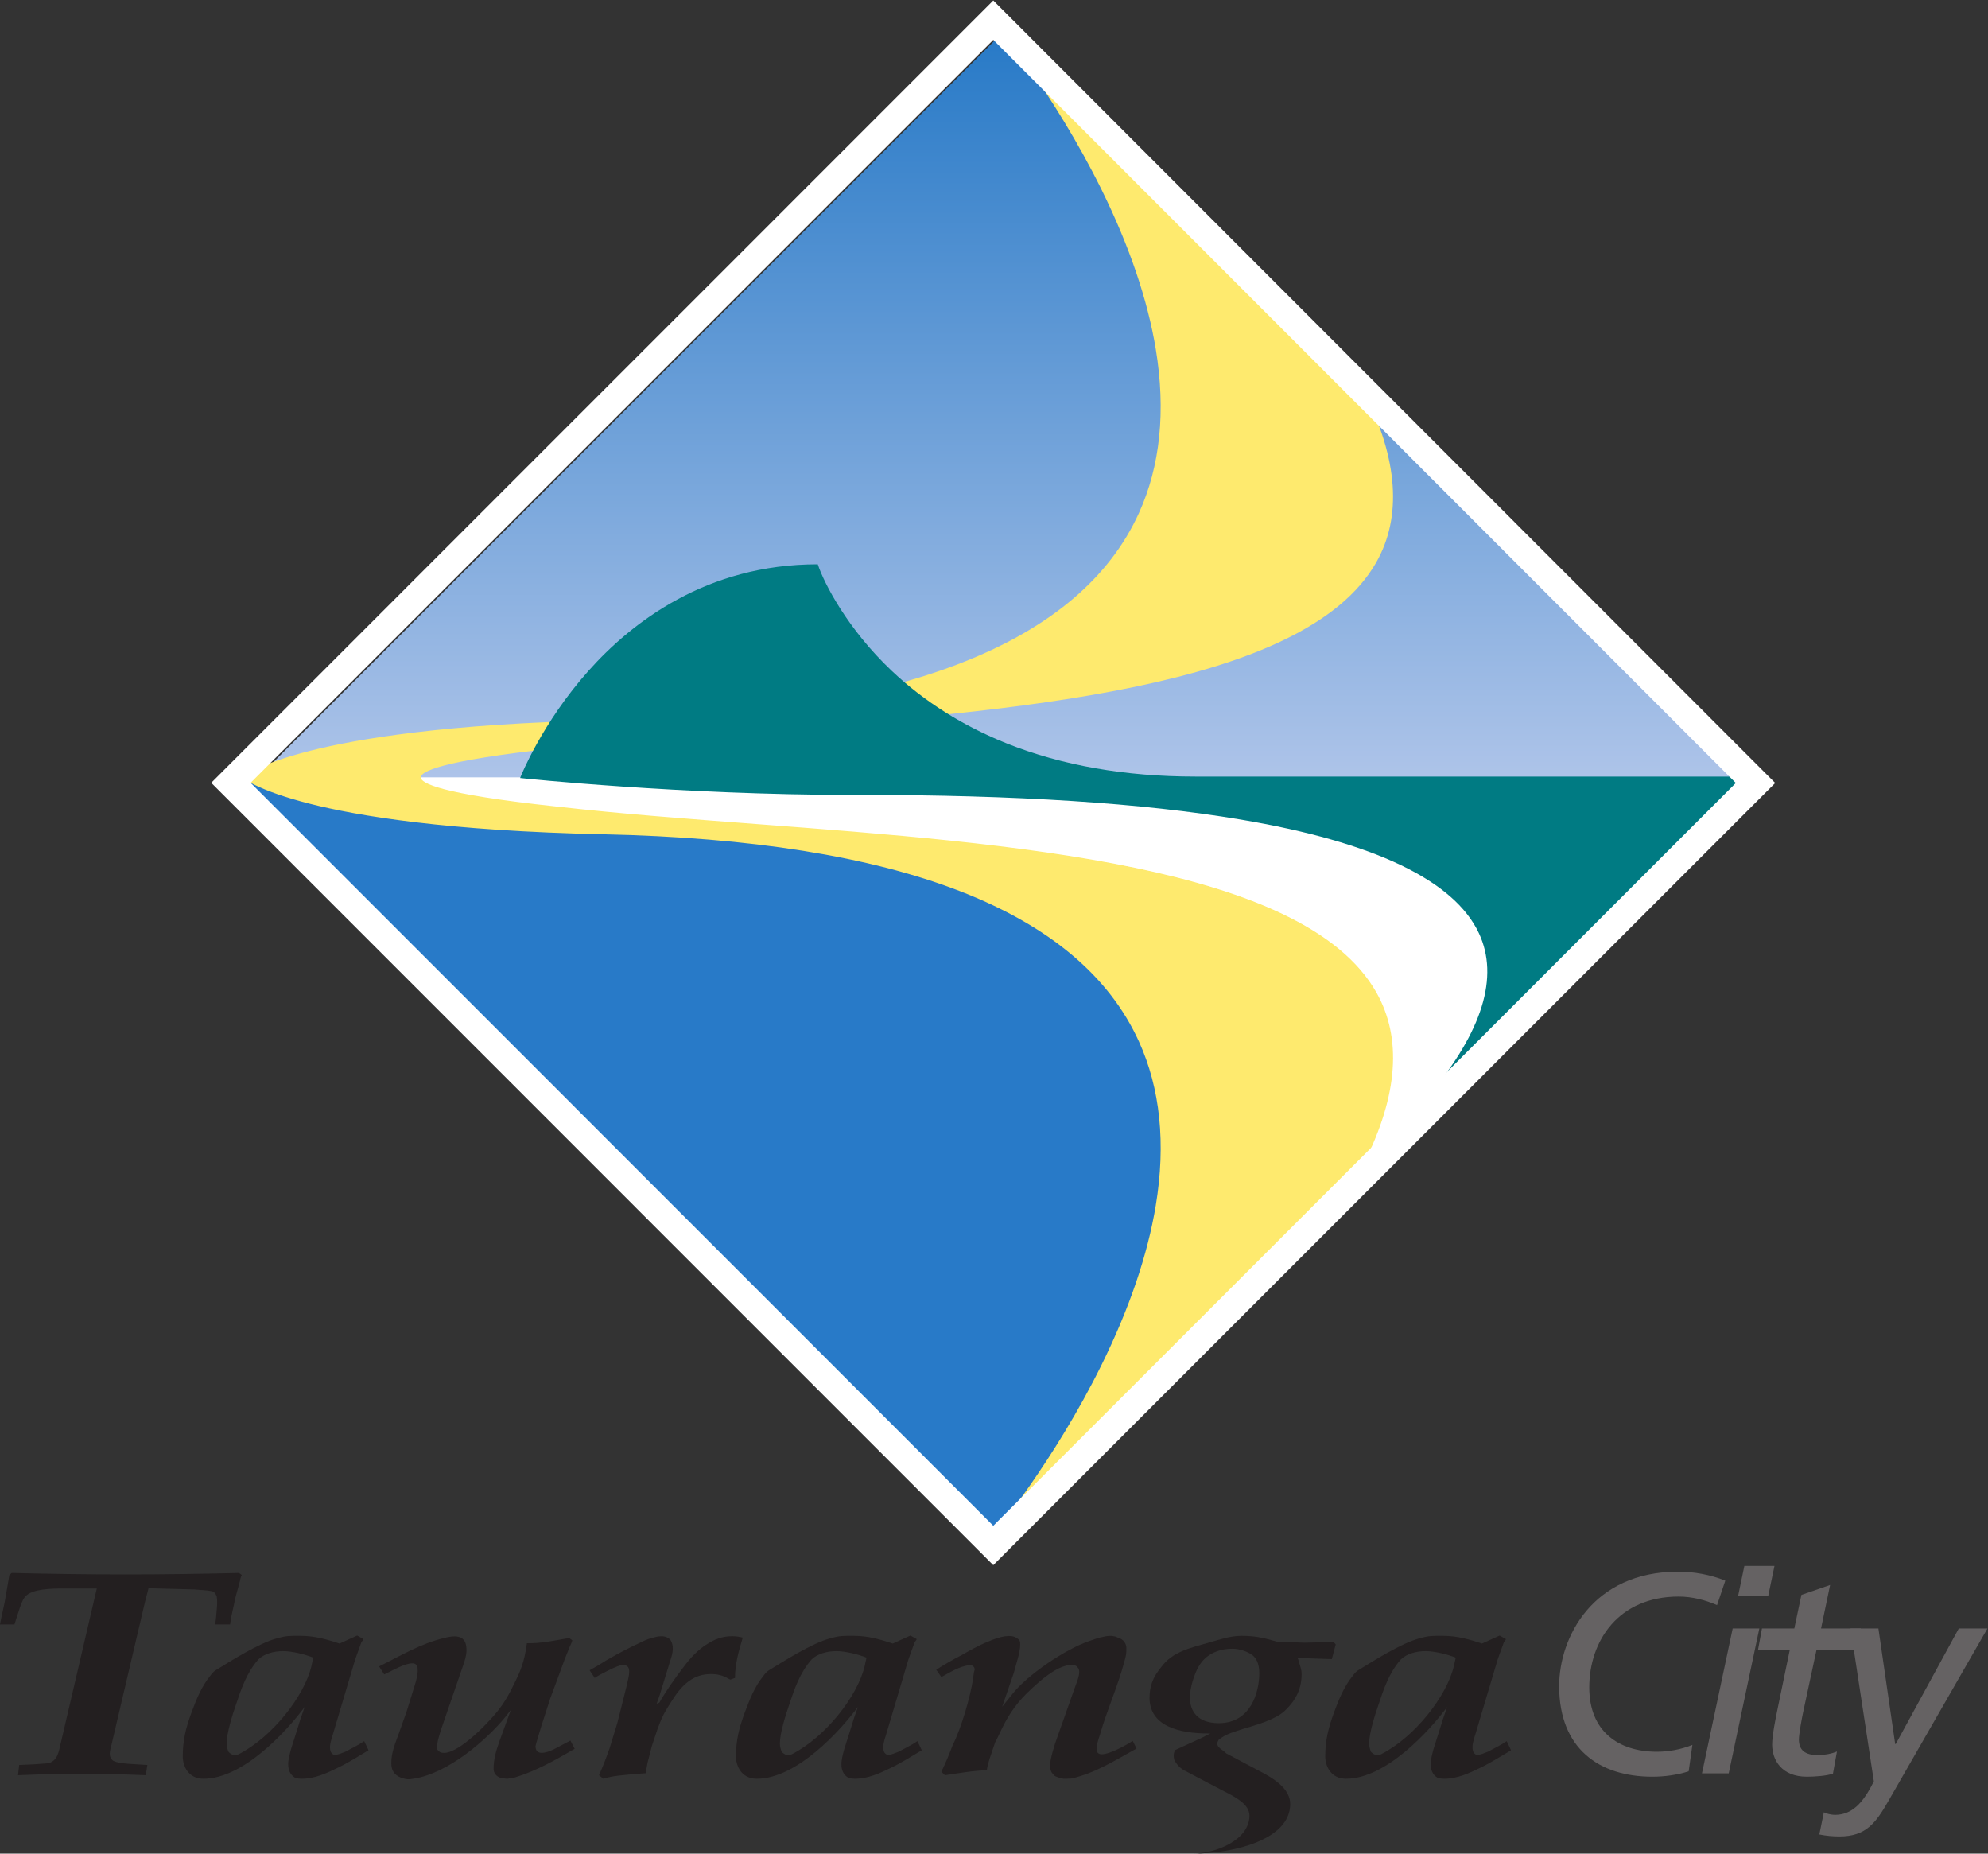
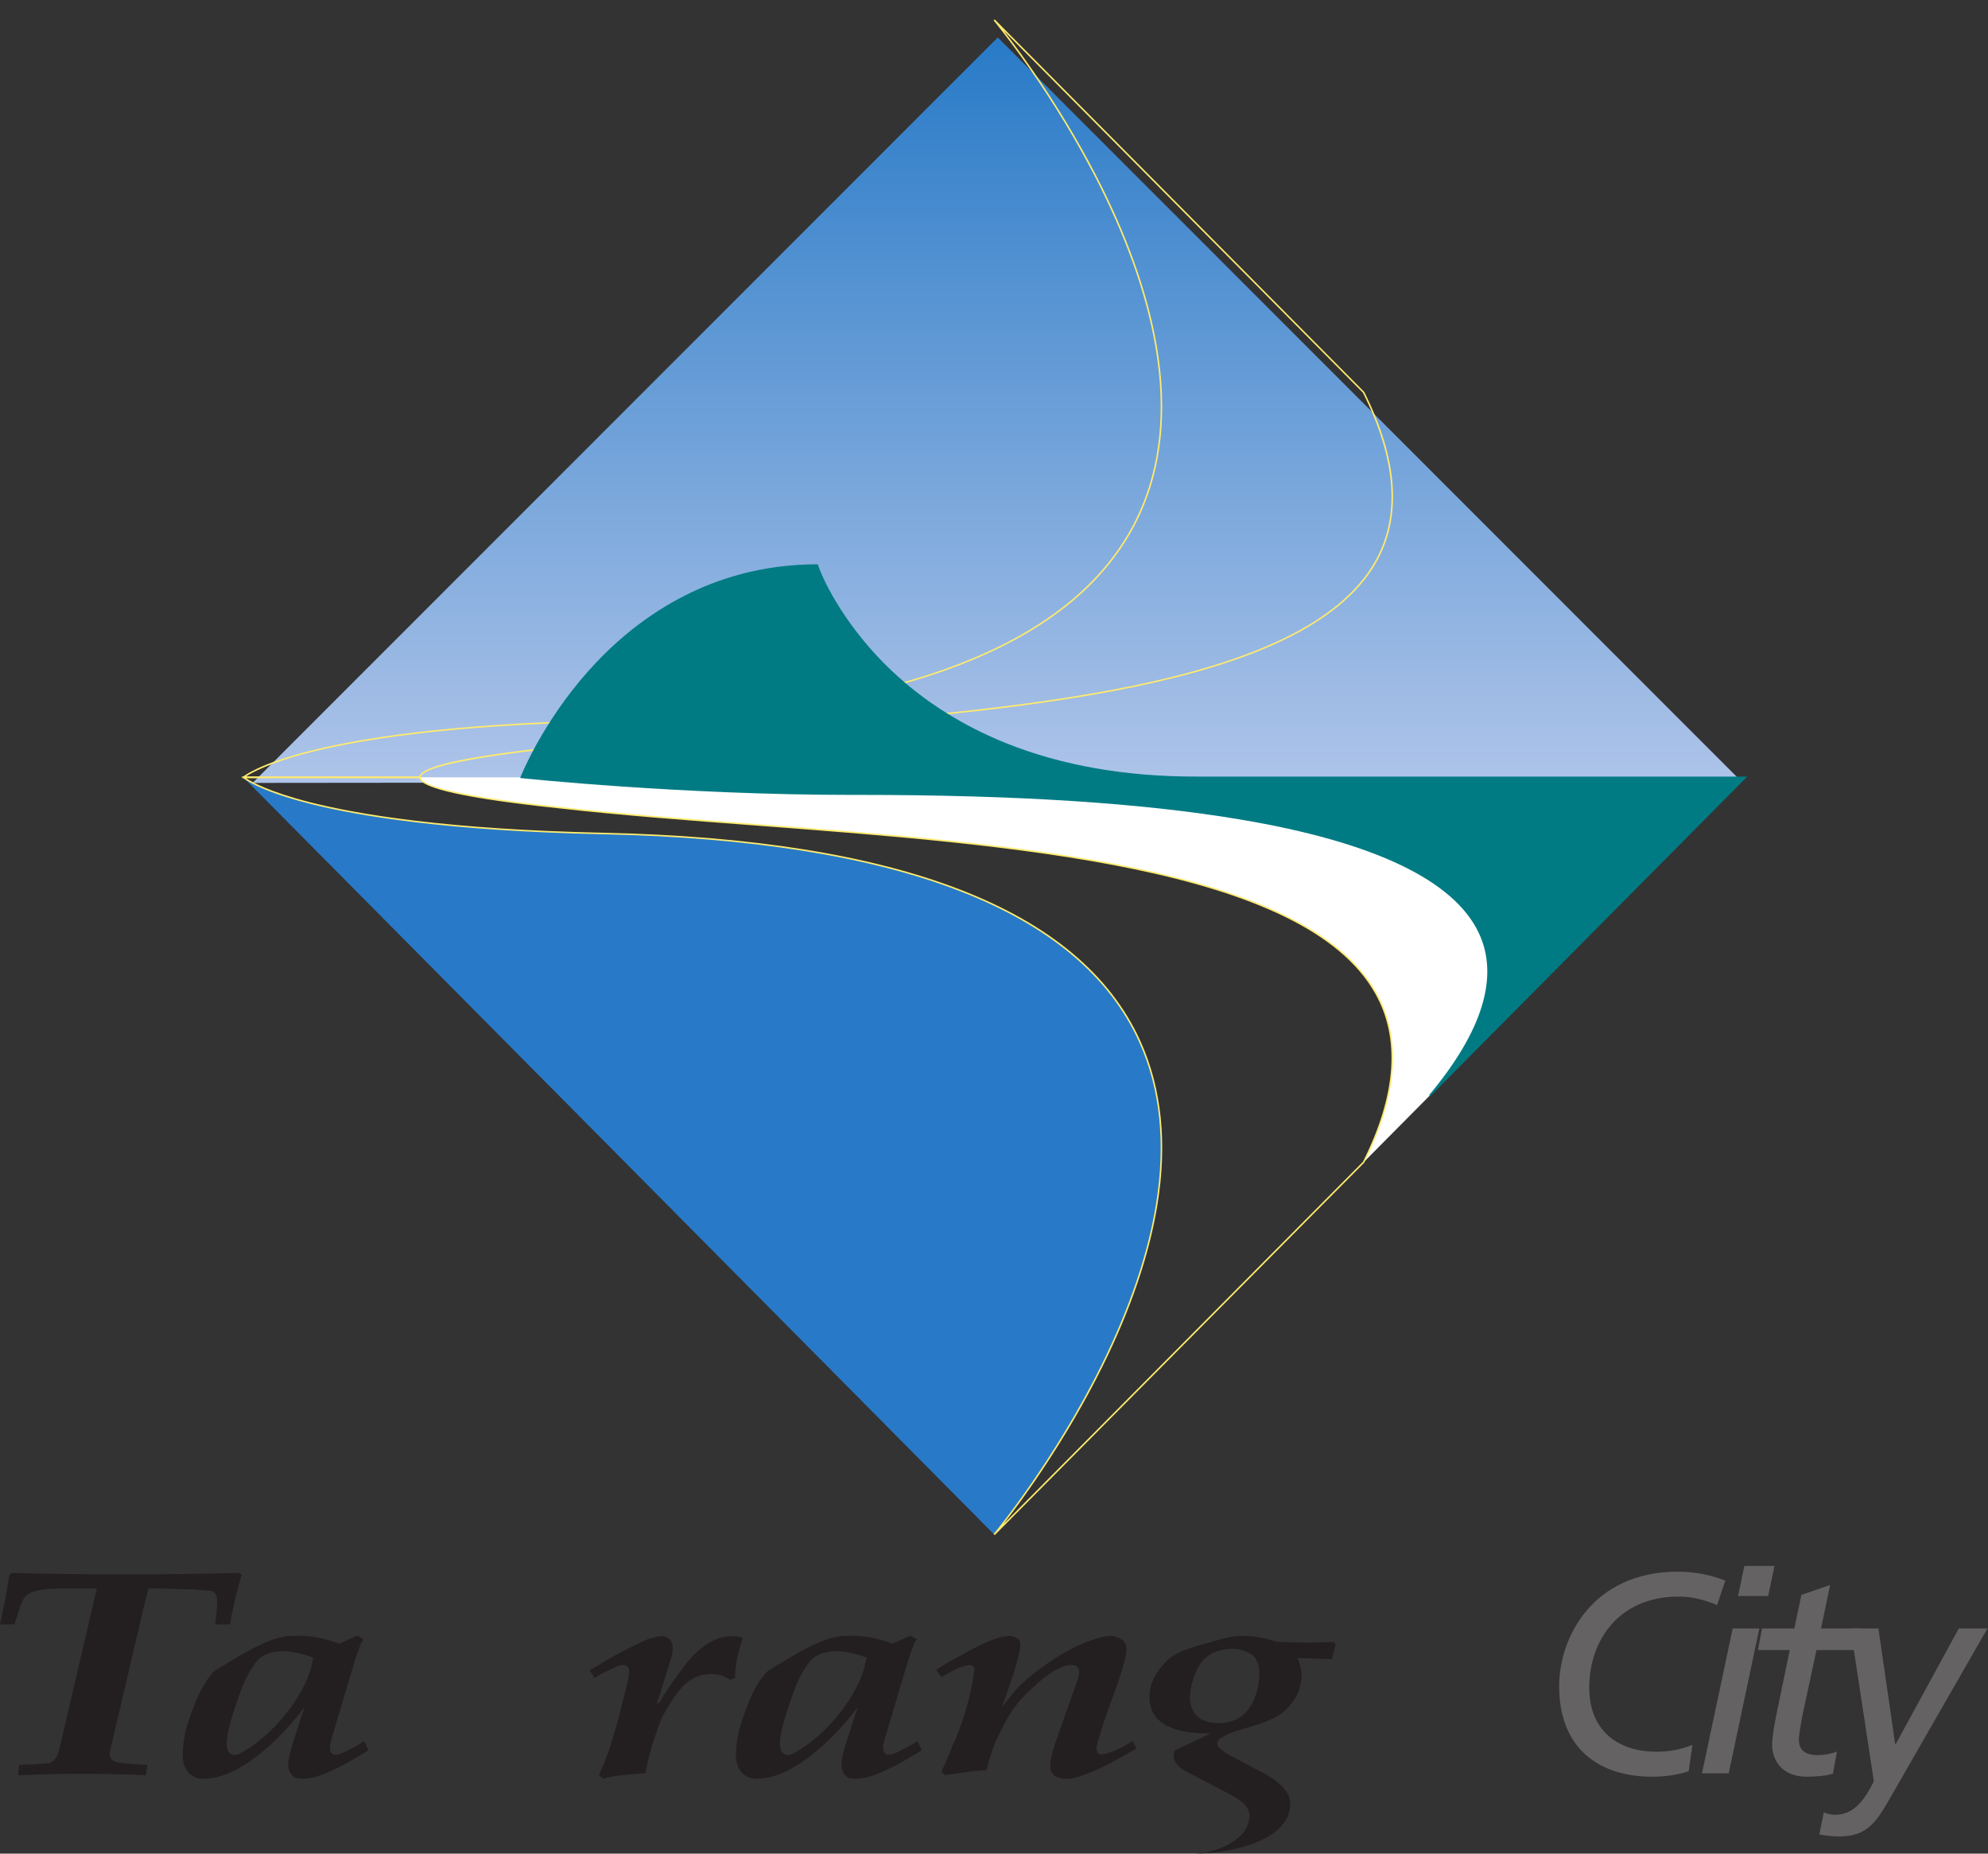
<svg xmlns="http://www.w3.org/2000/svg" xmlns:ns1="http://sodipodi.sourceforge.net/DTD/sodipodi-0.dtd" xmlns:ns2="http://www.inkscape.org/namespaces/inkscape" version="1.1" id="svg2" width="175.227" height="163.347" viewBox="0 0 175.227 163.347" ns1:docname="TCC-primary-logo-cmyk.eps">
  <rect x="0" y="0" width="175.227" height="163.347" fill="#333333" stroke="none" />
  <defs id="defs6">
    <clipPath clipPathUnits="userSpaceOnUse" id="clipPath18">
      <path d="m 167.039,707.836 984.421,0.98 -491.69,491.834 z" id="path16" />
    </clipPath>
    <clipPath clipPathUnits="userSpaceOnUse" id="clipPath24">
      <path d="M 167.039,707.836 V 1200.64 H 1151.46 V 707.836 Z" id="path22" />
    </clipPath>
    <linearGradient x1="0" y1="0" x2="1" y2="0" gradientUnits="userSpaceOnUse" gradientTransform="matrix(0,491.653,-491.653,0,659.251,709.179)" spreadMethod="pad" id="linearGradient30">
      <stop style="stop-opacity:1;stop-color:#aec4e9" offset="0" id="stop26" />
      <stop style="stop-opacity:1;stop-color:#287ac7" offset="1" id="stop28" />
    </linearGradient>
  </defs>
  <ns1:namedview id="namedview4" pagecolor="#ffffff" bordercolor="#000000" borderopacity="0.25" ns2:showpageshadow="2" ns2:pageopacity="0.0" ns2:pagecheckerboard="0" ns2:deskcolor="#d1d1d1" />
  <g id="g8" ns2:groupmode="layer" ns2:label="ink_ext_XXXXXX" transform="matrix(1.333,0,0,-1.333,0,163.347)">
    <g id="g10" transform="scale(0.1)">
      <g id="g12">
        <g id="g14" clip-path="url(#clipPath18)">
          <g id="g20" clip-path="url(#clipPath24)">
            <path d="m 167,707 v 2 h 1 v 1 h 1 v 1 h 1 v 1 h 1 v 1 h 1 v 1 h 1 v 1 h 1 v 1 h 1 v 1 h 1 v 1 h 1 v 1 h 1 v 1 h 1 v 1 h 1 v 1 h 1 v 1 h 1 v 1 h 1 v 1 h 1 v 1 h 1 v 1 h 1 v 1 h 1 v 1 h 1 v 1 h 1 v 1 h 1 v 1 h 1 v 1 h 1 v 1 h 1 v 1 h 1 v 1 h 1 v 1 h 1 v 1 h 1 v 1 h 1 v 1 h 1 v 1 h 1 v 1 h 1 v 1 h 1 v 1 h 1 v 1 h 1 v 1 h 1 v 1 h 1 v 1 h 1 v 1 h 1 v 1 h 1 v 1 h 1 v 1 h 1 v 1 h 1 v 1 h 1 v 1 h 1 v 1 h 1 v 1 h 1 v 1 h 1 v 1 h 1 v 1 h 1 v 1 h 1 v 1 h 1 v 1 h 1 v 1 h 1 v 1 h 1 v 1 h 1 v 1 h 1 v 1 h 1 v 1 h 1 v 1 h 1 v 1 h 1 v 1 h 1 v 1 h 1 v 1 h 1 v 1 h 1 v 1 h 1 v 1 h 1 v 1 h 1 v 1 h 1 v 1 h 1 v 1 h 1 v 1 h 1 v 1 h 1 v 1 h 1 v 1 h 1 v 1 h 1 v 1 h 1 v 1 h 1 v 1 h 1 v 1 h 1 v 1 h 1 v 1 h 1 v 1 h 1 v 1 h 1 v 1 h 1 v 1 h 1 v 1 h 1 v 1 h 1 v 1 h 1 v 1 h 1 v 1 h 1 v 1 h 1 v 1 h 1 v 1 h 1 v 1 h 1 v 1 h 1 v 1 h 1 v 1 h 1 v 1 h 1 v 1 h 1 v 1 h 1 v 1 h 1 v 1 h 1 v 1 h 1 v 1 h 1 v 1 h 1 v 1 h 1 v 1 h 1 v 1 h 1 v 1 h 1 v 1 h 1 v 1 h 1 v 1 h 1 v 1 h 1 v 1 h 1 v 1 h 1 v 1 h 1 v 1 h 1 v 1 h 1 v 1 h 1 v 1 h 1 v 1 h 1 v 1 h 1 v 1 h 1 v 1 h 1 v 1 h 1 v 1 h 1 v 1 h 1 v 1 h 1 v 1 h 1 v 1 h 1 v 1 h 1 v 1 h 1 v 1 h 1 v 1 h 1 v 1 h 1 v 1 h 1 v 1 h 1 v 1 h 1 v 1 h 1 v 1 h 1 v 1 h 1 v 1 h 1 v 1 h 1 v 1 h 1 v 1 h 1 v 1 h 1 v 1 h 1 v 1 h 1 v 1 h 1 v 1 h 1 v 1 h 1 v 1 h 1 v 1 h 1 v 1 h 1 v 1 h 1 v 1 h 1 v 1 h 1 v 1 h 1 v 1 h 1 v 1 h 1 v 1 h 1 v 1 h 1 v 1 h 1 v 1 h 1 v 1 h 1 v 1 h 1 v 1 h 1 v 1 h 1 v 1 h 1 v 1 h 1 v 1 h 1 v 1 h 1 v 1 h 1 v 1 h 1 v 1 h 1 v 1 h 1 v 1 h 1 v 1 h 1 v 1 h 1 v 1 h 1 v 1 h 1 v 1 h 1 v 1 h 1 v 1 h 1 v 1 h 1 v 1 h 1 v 1 h 1 v 1 h 1 v 1 h 1 v 1 h 1 v 1 h 1 v 1 h 1 v 1 h 1 v 1 h 1 v 1 h 1 v 1 h 1 v 1 h 1 v 1 h 1 v 1 h 1 v 1 h 1 v 1 h 1 v 1 h 1 v 1 h 1 v 1 h 1 v 1 h 1 v 1 h 1 v 1 h 1 v 1 h 1 v 1 h 1 v 1 h 1 v 1 h 1 v 1 h 1 v 1 h 1 v 1 h 1 v 1 h 1 v 1 h 1 v 1 h 1 v 1 h 1 v 1 h 1 v 1 h 1 v 1 h 1 v 1 h 1 v 1 h 1 v 1 h 1 v 1 h 1 v 1 h 1 v 1 h 1 v 1 h 1 v 1 h 1 v 1 h 1 v 1 h 1 v 1 h 1 v 1 h 1 v 1 h 1 v 1 h 1 v 1 h 1 v 1 h 1 v 1 h 1 v 1 h 1 v 1 h 1 v 1 h 1 v 1 h 1 v 1 h 1 v 1 h 1 v 1 h 1 v 1 h 1 v 1 h 1 v 1 h 1 v 1 h 1 v 1 h 1 v 1 h 1 v 1 h 1 v 1 h 1 v 1 h 1 v 1 h 1 v 1 h 1 v 1 h 1 v 1 h 1 v 1 h 1 v 1 h 1 v 1 h 1 v 1 h 1 v 1 h 1 v 1 h 1 v 1 h 1 v 1 h 1 v 1 h 1 v 1 h 1 v 1 h 1 v 1 h 1 v 1 h 1 v 1 h 1 v 1 h 1 v 1 h 1 v 1 h 1 v 1 h 1 v 1 h 1 v 1 h 1 v 1 h 1 v 1 h 1 v 1 h 1 v 1 h 1 v 1 h 1 v 1 h 1 v 1 h 1 v 1 h 1 v 1 h 1 v 1 h 1 v 1 h 1 v 1 h 1 v 1 h 1 v 1 h 1 v 1 h 1 v 1 h 1 v 1 h 1 v 1 h 1 v 1 h 1 v 1 h 1 v 1 h 1 v 1 h 1 v 1 h 1 v 1 h 1 v 1 h 1 v 1 h 1 v 1 h 1 v 1 h 1 v 1 h 1 v 1 h 1 v 1 h 1 v 1 h 1 v 1 h 1 v 1 h 1 v 1 h 1 v 1 h 1 v 1 h 1 v 1 h 1 v 1 h 1 v 1 h 1 v 1 h 1 v 1 h 1 v 1 h 1 v 1 h 1 v 1 h 1 v 1 h 1 v 1 h 1 v 1 h 1 v 1 h 1 v 1 h 1 v 1 h 1 v 1 h 1 v 1 h 1 v 1 h 1 v 1 h 1 v 1 h 1 v 1 h 1 v 1 h 1 v 1 h 1 v 1 h 1 v 1 h 1 v 1 h 1 v 1 h 1 v 1 h 1 v 1 h 1 v 1 h 1 v 1 h 1 v 1 h 1 v 1 h 1 v 1 h 1 v 1 h 1 v 1 h 1 v 1 h 1 v 1 h 1 v 1 h 1 v 1 h 1 v 1 h 1 v 1 h 1 v 1 h 1 v 1 h 1 v 1 h 1 v 1 h 1 v 1 h 1 v 1 h 1 v 1 h 1 v 1 h 1 v 1 h 1 v 1 h 1 v 1 h 1 v 1 h 1 v 1 h 1 v 1 h 1 v 1 h 1 v 1 h 1 v 1 h 1 v 1 h 1 v 1 h 1 v 1 h 1 v 1 h 1 v 1 h 1 v 1 h 1 v 1 h 1 v 1 h 1 v 1 h 1 v 1 h 1 v 1 h 1 v 1 h 1 v 1 h 1 v 1 h 1 v 1 h 1 v 1 h 1 v 1 h 1 v 1 h 1 v 1 h 1 v 1 h 1 v 1 h 1 v 1 h 1 v 1 h 1 v 1 h 1 v 1 h 1 v 1 h 1 v 1 h 1 v 1 h 1 v 1 h 1 v 1 h 1 v 1 h 1 v 1 h 1 v 1 h 1 v 1 h 1 v 1 h 1 v 1 h 1 v 1 h 1 v 1 h 1 v 1 h 1 v 1 h 1 v 1 h 1 v 1 h 1 v 1 h 1 v 1 h 1 v 1 h 1 v 1 h 1 v 1 h 1 v 1 h 1 v 1 h 1 v 1 h 1 v 1 h 1 v 1 h 1 v 1 h 1 v 1 h 1 v 1 h 1 v 1 h 1 v 1 h 1 v 1 h 1 v 1 h 1 v 1 h 1 v 1 h 1 v 1 h 1 v 1 h 1 v 1 h 1 v 1 h 1 v 1 h 1 v 1 h 1 v 1 h 1 v 1 h 1 v 1 h 1 v 1 h 1 v 1 h 1 v 1 h 1 v 1 h 1 v 1 h 1 v 1 h 1 v 1 h 1 v 1 h 1 v 1 h 1 v 1 h 1 v 1 h 1 v 1 h 1 v 1 h 1 v 1 h 1 v 1 h 1 v 1 h 1 v 1 h 1 v 1 h 1 v 1 h 1 v 1 h 1 v 1 h 1 v 1 h 1 v 1 h 1 v 1 h 1 v 1 h 1 v 1 h 1 v 1 h 1 v 1 h 1 v 1 h 1 v 1 h 1 v 1 h 1 v 1 h 1 v 1 h 1 v 1 h 1 v 1 h 1 v 1 h 1 v 1 h 1 v 1 h 1 v 1 h 1 v 1 h 1 v 1 h 1 v 1 h 1 v 1 h 1 v 1 h 1 v 1 h 1 v 1 h 1 v 1 h 2 v -1 h 1 v -1 h 1 v -1 h 1 v -1 h 1 v -1 h 1 v -1 h 1 v -1 h 1 v -1 h 1 v -1 h 1 v -1 h 1 v -1 h 1 v -1 h 1 v -1 h 1 v -1 h 1 v -1 h 1 v -1 h 1 v -1 h 1 v -1 h 1 v -1 h 1 v -1 h 1 v -1 h 1 v -1 h 1 v -1 h 1 v -1 h 1 v -1 h 1 v -1 h 1 v -1 h 1 v -1 h 1 v -1 h 1 v -1 h 1 v -1 h 1 v -1 h 1 v -1 h 1 v -1 h 1 v -1 h 1 v -1 h 1 v -1 h 1 v -1 h 1 v -1 h 1 v -1 h 1 v -1 h 1 v -1 h 1 v -1 h 1 v -1 h 1 v -1 h 1 v -1 h 1 v -1 h 1 v -1 h 1 v -1 h 1 v -1 h 1 v -1 h 1 v -1 h 1 v -1 h 1 v -1 h 1 v -1 h 1 v -1 h 1 v -1 h 1 v -1 h 1 v -1 h 1 v -1 h 1 v -1 h 1 v -1 h 1 v -1 h 1 v -1 h 1 v -1 h 1 v -1 h 1 v -1 h 1 v -1 h 1 v -1 h 1 v -1 h 1 v -1 h 1 v -1 h 1 v -1 h 1 v -1 h 1 v -1 h 1 v -1 h 1 v -1 h 1 v -1 h 1 v -1 h 1 v -1 h 1 v -1 h 1 v -1 h 1 v -1 h 1 v -1 h 1 v -1 h 1 v -1 h 1 v -1 h 1 v -1 h 1 v -1 h 1 v -1 h 1 v -1 h 1 v -1 h 1 v -1 h 1 v -1 h 1 v -1 h 1 v -1 h 1 v -1 h 1 v -1 h 1 v -1 h 1 v -1 h 1 v -1 h 1 v -1 h 1 v -1 h 1 v -1 h 1 v -1 h 1 v -1 h 1 v -1 h 1 v -1 h 1 v -1 h 1 v -1 h 1 v -1 h 1 v -1 h 1 v -1 h 1 v -1 h 1 v -1 h 1 v -1 h 1 v -1 h 1 v -1 h 1 v -1 h 1 v -1 h 1 v -1 h 1 v -1 h 1 v -1 h 1 v -1 h 1 v -1 h 1 v -1 h 1 v -1 h 1 v -1 h 1 v -1 h 1 v -1 h 1 v -1 h 1 v -1 h 1 v -1 h 1 v -1 h 1 v -1 h 1 v -1 h 1 v -1 h 1 v -1 h 1 v -1 h 1 v -1 h 1 v -1 h 1 v -1 h 1 v -1 h 1 v -1 h 1 v -1 h 1 v -1 h 1 v -1 h 1 v -1 h 1 v -1 h 1 v -1 h 1 v -1 h 1 v -1 h 1 v -1 h 1 v -1 h 1 v -1 h 1 v -1 h 1 v -1 h 1 v -1 h 1 v -1 h 1 v -1 h 1 v -1 h 1 v -1 h 1 v -1 h 1 v -1 h 1 v -1 h 1 v -1 h 1 v -1 h 1 v -1 h 1 v -1 h 1 v -1 h 1 v -1 h 1 v -1 h 1 v -1 h 1 v -1 h 1 v -1 h 1 v -1 h 1 v -1 h 1 v -1 h 1 v -1 h 1 v -1 h 1 v -1 h 1 v -1 h 1 v -1 h 1 v -1 h 1 v -1 h 1 v -1 h 1 v -1 h 1 v -1 h 1 v -1 h 1 v -1 h 1 v -1 h 1 v -1 h 1 v -1 h 1 v -1 h 1 v -1 h 1 v -1 h 1 v -1 h 1 v -1 h 1 v -1 h 1 v -1 h 1 v -1 h 1 v -1 h 1 v -1 h 1 v -1 h 1 v -1 h 1 v -1 h 1 v -1 h 1 v -1 h 1 v -1 h 1 v -1 h 1 v -1 h 1 v -1 h 1 v -1 h 1 v -1 h 1 v -1 h 1 v -1 h 1 v -1 h 1 v -1 h 1 v -1 h 1 v -1 h 1 v -1 h 1 v -1 h 1 v -1 h 1 v -1 h 1 v -1 h 1 v -1 h 1 v -1 h 1 v -1 h 1 v -1 h 1 v -1 h 1 v -1 h 1 v -1 h 1 v -1 h 1 v -1 h 1 v -1 h 1 v -1 h 1 v -1 h 1 v -1 h 1 v -1 h 1 v -1 h 1 v -1 h 1 v -1 h 1 v -1 h 1 v -1 h 1 v -1 h 1 v -1 h 1 v -1 h 1 v -1 h 1 v -1 h 1 v -1 h 1 v -1 h 1 v -1 h 1 v -1 h 1 v -1 h 1 v -1 h 1 v -1 h 1 v -1 h 1 v -1 h 1 v -1 h 1 v -1 h 1 v -1 h 1 v -1 h 1 v -1 h 1 v -1 h 1 v -1 h 1 v -1 h 1 v -1 h 1 v -1 h 1 v -1 h 1 v -1 h 1 v -1 h 1 v -1 h 1 v -1 h 1 v -1 h 1 v -1 h 1 v -1 h 1 v -1 h 1 v -1 h 1 v -1 h 1 v -1 h 1 v -1 h 1 v -1 h 1 v -1 h 1 v -1 h 1 v -1 h 1 v -1 h 1 v -1 h 1 v -1 h 1 v -1 h 1 v -1 h 1 v -1 h 1 v -1 h 1 v -1 h 1 v -1 h 1 v -1 h 1 v -1 h 1 v -1 h 1 v -1 h 1 v -1 h 1 v -1 h 1 v -1 h 1 v -1 h 1 v -1 h 1 v -1 h 1 v -1 h 1 v -1 h 1 v -1 h 1 v -1 h 1 v -1 h 1 v -1 h 1 v -1 h 1 v -1 h 1 v -1 h 1 v -1 h 1 v -1 h 1 v -1 h 1 v -1 h 1 v -1 h 1 v -1 h 1 v -1 h 1 v -1 h 1 v -1 h 1 v -1 h 1 v -1 h 1 v -1 h 1 v -1 h 1 v -1 h 1 v -1 h 1 v -1 h 1 v -1 h 1 v -1 h 1 v -1 h 1 v -1 h 1 v -1 h 1 v -1 h 1 v -1 h 1 v -1 h 1 v -1 h 1 v -1 h 1 v -1 h 1 v -1 h 1 v -1 h 1 v -1 h 1 v -1 h 1 v -1 h 1 v -1 h 1 v -1 h 1 v -1 h 1 v -1 h 1 v -1 h 1 v -1 h 1 v -1 h 1 v -1 h 1 v -1 h 1 v -1 h 1 v -1 h 1 v -1 h 1 v -1 h 1 v -1 h 1 v -1 h 1 v -1 h 1 v -1 h 1 v -1 h 1 v -1 h 1 v -1 h 1 v -1 h 1 v -1 h 1 v -1 h 1 v -1 h 1 v -1 h 1 v -1 h 1 v -1 h 1 v -1 h 1 v -1 h 1 v -1 h 1 v -1 h 1 v -1 h 1 v -1 h 1 v -1 h 1 v -1 h 1 v -1 h 1 v -1 h 1 v -1 h 1 v -1 h 1 v -1 h 1 v -1 h 1 v -1 h 1 v -1 h 1 v -1 h 1 v -1 h 1 v -1 h 1 v -1 h 1 v -1 h 1 v -1 h 1 v -1 h 1 v -1 h 1 v -1 h 1 v -1 h 1 v -1 h 1 v -1 h 1 v -1 h 1 v -1 h 1 v -1 h 1 v -1 h 1 v -1 h 1 v -1 h 1 v -1 h 1 v -1 h 1 v -1 h 1 v -1 h 1 v -1 h 1 v -1 h 1 v -1 h 1 v -1 h 1 v -1 h 1 v -1 h 1 v -1 h 1 v -1 h 1 v -1 h 1 v -1 h 1 v -1 h 1 v -1 h 1 v -1 h 1 v -1 h 1 v -1 h 1 v -1 h 1 v -1 h 1 v -1 h 1 v -1 h 1 v -1 h 1 v -1 h 1 v -1 h 1 v -1 h 1 v -1 h 1 v -1 h 1 v -1 h 1 v -1 h 1 v -1 h 1 v -1 h 1 v -1 h 1 v -1 h 1 v -1 h 1 v -1 h 1 v -1 h 1 v -1 h 1 v -1 h 1 v -1 h 1 v -1 h 1 v -1 h 1 v -1 h 1 v -1 h 1 v -1 h 1 v -1 h 1 v -1 h 1 v -1 h 1 v -1 h 1 v -1 h 1 v -1 h 1 v -1 h 1 v -1 h 1 v -1 h 1 v -1 h 1 v -1 h 1 v -1 h 1 v -1 h 1 v -1 h 1 v -1 h 1 v -1 h 1 v -1 h 1 v -1 h 1 v -1 h 1 v -1 h 1 v -1 h 1 v -1 h 1 v -1 h 1 v -1 h 1 v -1 h 1 v -1 h 1 v -1 h 1 v -1 h 1 v -1 h 1 v -1 h 1 v -1 h 1 v -1 h 1 v -1 h 1 v -1 h 1 v -1 h 1 v -1 h 1 v -1 h 1 v -1 h 1 v -1 h 1 v -2 H 332 v -1" style="fill:url(#linearGradient30);fill-opacity:1;fill-rule:nonzero;stroke:none" id="path32" />
          </g>
        </g>
      </g>
      <path d="m 901.637,457.027 c 111.313,222.27 -290.391,207.192 -530.903,234.379 -15.91,1.789 -93.027,9.672 -93.027,20.11 H 1154.17 L 901.637,457.027" style="fill:#ffffff;fill-opacity:1;fill-rule:nonzero;stroke:none" id="path34" />
      <path d="M 657.406,210.941 160.887,711.516 h 0.152 c 0,0 37.969,-32.911 237.938,-37.137 634.413,-13.5 258.429,-463.438 258.429,-463.438" style="fill:#287ac8;fill-opacity:1;fill-rule:nonzero;stroke:none" id="path36" />
-       <path d="M 370.734,691.41 C 611.242,664.211 1012.94,679.301 901.633,457.031 L 657.402,210.941 c 0,0 375.978,449.938 -258.429,463.438 -199.969,4.23 -237.938,37.141 -237.938,37.141 h 116.668 c 0,-10.821 81.84,-18.872 93.031,-20.11" style="fill:#feea6e;fill-opacity:1;fill-rule:nonzero;stroke:none" id="path38" />
      <path d="m 162.609,711.012 c 3.528,-2.367 15.231,-9.067 42.754,-16.039 31.438,-7.957 90.551,-17.903 193.621,-20.082 195.973,-4.172 315.422,-50.453 355.032,-137.567 14.218,-31.277 17.996,-67.933 11.238,-108.937 -5.41,-32.774 -17.52,-68.391 -36.016,-105.856 -24.304,-49.258 -53.445,-88.906 -65.64,-104.621 l 237.613,239.422 c 22.148,44.266 24.844,81.785 7.988,111.523 -47.215,83.356 -239.687,97.93 -409.496,110.797 -45.969,3.481 -89.387,6.766 -129.027,11.25 l -2.75,0.297 c -58.754,6.278 -89.238,12.938 -90.68,19.813 z m 495.157,-500.43 -0.754,0.688 c 0.394,0.468 39.914,48.062 71.328,111.73 18.437,37.375 30.519,72.891 35.91,105.563 6.727,40.8 2.969,77.253 -11.172,108.343 -39.426,86.723 -158.57,132.805 -354.113,136.969 -103.348,2.184 -162.582,12.172 -194.07,20.172 -34.215,8.68 -43.801,16.75 -44.192,17.09 l -1.035,0.89 h 118.547 v -0.507 c 0,-3.625 11.668,-10.957 89.816,-19.305 l 2.762,-0.297 c 39.617,-4.484 83.027,-7.77 128.988,-11.25 170.063,-12.883 362.817,-27.48 410.309,-111.309 17.039,-30.066 14.344,-67.937 -8,-112.558 l -0.098,-0.133 -244.226,-246.086" style="fill:#feea6e;fill-opacity:1;fill-rule:nonzero;stroke:none" id="path40" />
-       <path d="m 370.734,731.652 c 240.508,27.184 642.166,12.102 530.899,234.442 L 657.402,1212.21 c 0,0 375.978,-450.038 -258.449,-463.507 -199.949,-4.258 -237.918,-37.187 -237.918,-37.187 h 116.668 c 0,10.82 81.902,18.867 93.031,20.136" style="fill:#feea6e;fill-opacity:1;fill-rule:nonzero;stroke:none" id="path42" />
      <path d="m 162.602,712.023 h 114.644 c 1.387,6.879 30.879,13.356 90.035,19.766 1.453,0.156 2.602,0.277 3.395,0.371 v 0 c 39.617,4.477 83.012,7.766 128.949,11.242 169.82,12.86 362.301,27.434 409.555,110.809 16.855,29.75 14.179,67.297 -7.969,111.582 L 663.594,1205.25 c 12.187,-15.71 41.347,-55.38 65.656,-104.66 18.484,-37.47 30.594,-73.1 36.004,-105.875 6.758,-41.016 2.969,-77.676 -11.258,-108.961 C 714.387,798.637 594.934,752.355 398.965,748.195 295.727,745.992 236.578,736.008 205.137,728.02 177.715,721.047 166.109,714.383 162.602,712.023 Z m 115.613,-1.015 H 159.668 l 1.035,0.894 c 0.391,0.336 9.977,8.414 44.184,17.106 31.492,8 90.718,18.008 194.058,20.203 195.539,4.156 314.688,50.234 354.121,136.965 14.141,31.094 17.903,67.551 11.184,108.355 -5.383,32.679 -17.473,68.209 -35.91,105.599 -31.414,63.67 -70.934,111.28 -71.328,111.76 l 0.754,0.68 244.324,-246.246 c 22.344,-44.648 25.019,-82.531 7.98,-112.617 -47.531,-83.848 -240.293,-98.445 -410.367,-111.32 -45.933,-3.481 -89.312,-6.766 -128.91,-11.242 v 0 c -0.797,-0.086 -1.945,-0.215 -3.398,-0.372 -77.594,-8.41 -89.18,-15.671 -89.18,-19.257 v -0.508" style="fill:#feea6e;fill-opacity:1;fill-rule:nonzero;stroke:none" id="path44" />
      <path d="M 1154.16,711.52 H 790.305 c -203.129,0 -249.922,140.32 -249.922,140.32 -141.117,0 -195.738,-140.32 -195.738,-140.32 0,0 104.929,-11.223 220.8,-11.102 223.778,0.141 526.775,-23.699 379.879,-199.379 L 1154.16,711.52" style="fill:#007b83;fill-opacity:1;fill-rule:nonzero;stroke:none" id="path46" />
      <path d="m 567.418,700.93 c 105.094,0 187.887,-5.34 253.09,-16.325 88.527,-14.906 141.797,-40.382 158.332,-75.726 12.801,-27.379 3.777,-61.117 -26.828,-100.375 L 1152.94,711.008 H 790.305 c -46.399,0 -88.43,7.387 -124.938,21.957 -29.215,11.668 -54.965,27.93 -76.547,48.34 -29.136,27.558 -44.57,57.625 -48.804,70.019 -72.493,-0.125 -121.586,-38.097 -150.02,-69.961 -28.625,-32.074 -42.617,-64.55 -44.625,-69.414 9.152,-0.941 109.27,-11.023 218.293,-11.023 1.25,-0.004 2.492,0.004 3.754,0.004 z m 378.266,-200.254 -0.75,0.687 c 35.351,42.274 46.445,78.301 32.976,107.082 -16.375,35.024 -69.394,60.309 -157.566,75.157 -65.149,10.968 -147.903,16.308 -252.93,16.308 -1.246,0 -2.5,-0.012 -3.75,-0.008 -113.879,0 -218.027,10.993 -219.074,11.106 l -0.664,0.074 0.246,0.617 c 0.137,0.356 14.043,35.571 45.043,70.321 28.625,32.085 78.082,70.328 151.168,70.328 h 0.363 L 540.863,852 c 4.039,-12.105 19.422,-42.309 48.7,-69.992 21.488,-20.313 47.132,-36.496 76.218,-48.11 36.379,-14.511 78.274,-21.875 124.524,-21.875 h 365.075 l -0.86,-0.871 -208.836,-210.476" style="fill:#007b83;fill-opacity:1;fill-rule:nonzero;stroke:none" id="path48" />
      <path d="m 5.441,179.73 0.738,4.461 1.582,1.348 c 24.918,-0.598 49.77,-0.98 75.168,-0.98 25.41,0 50.261,0.382 75.14,0.98 l 1.809,-1.348 c -0.75,-1.382 -1,-2.91 -1.301,-4.293 l -2.808,-10.296 -2.879,-13.262 -0.75,-4.86 h -9.86 c 0.52,3.34 0.77,6.649 1.028,9.719 0.261,2.942 0.519,5.84 0,8.781 -0.508,1.352 -1.289,2.899 -3.098,3.508 -3.66,0.742 -7.77,0.742 -11.66,1.153 l -30.34,0.8 C 97.43,172.539 96.66,169.43 95.91,166.5 L 73.609,71.43 c -0.801,-3.34 -2.359,-7.398 1.301,-10.07 2.82,-1.41 6.469,-1.609 9.809,-1.961 l 12.711,-0.797 -1.039,-6.793 c -14,0.602 -27.992,0.981 -42.25,0.981 -14.242,0 -28.25,-0.379 -42.23,-0.981 l 0.781,6.793 c 6.469,0.199 12.969,0.57 19.438,1.148 6.18,1.949 6.731,7.988 7.769,12.051 L 64.012,175.27 H 46.371 c -8.281,0 -20.973,0.351 -27.473,-3.54 -3.617,-2.128 -4.398,-5.839 -5.688,-8.91 L 9.551,151.48 H 0 c 0.262,1.809 0.781,3.508 1.012,5.09 l 2.098,9.719 2.332,13.441" style="fill:#231f20;fill-opacity:1;fill-rule:nonzero;stroke:none" id="path50" />
      <path d="m 205.879,123.75 c -4.691,-19.648 -25.981,-46.891 -48.242,-58.141 -1.028,-0.199 -2.328,-0.598 -3.367,-0.43 -1.293,0.43 -2.332,1.242 -3.102,1.992 -0.809,1.726 -1.301,3.68 -1.301,5.637 0,6.812 3.852,19.012 6.211,25.801 3.371,10.121 7.031,21 14.762,29.77 3.887,3.711 10.129,5.473 16.34,5.473 6.218,0 14.527,-2.192 19.957,-4.293 z m 18.609,15.102 c -8.25,2.73 -16.308,5.097 -25.66,5.097 -7.219,0 -9.289,0.199 -16.051,-1.758 -11.679,-3.109 -30.339,-14.961 -40.179,-21 -1.532,-0.98 -2.571,-2.3 -3.629,-3.711 -5.949,-7.332 -9.321,-16.109 -12.43,-24.449 -3.621,-9.902 -5.691,-18.121 -5.691,-28.77 0,-6.273 3.59,-14.781 13.718,-14.781 26.43,0 55.204,31.699 66.872,47.43 l -2.84,-8.199 -1.321,-4.25 -4.89,-15.562 c -0.778,-3.109 -1.821,-6.59 -1.821,-9.898 0,-3.309 1.043,-6.82 4.672,-8.949 1.258,-0.402 2.84,-0.57 4.141,-0.57 8.801,0 16.57,3.648 23.82,7.191 7.27,3.477 14.008,7.789 20.481,11.648 l -2.852,6.039 c -3.89,-2.731 -8.289,-4.688 -12.43,-6.988 -2.332,-0.781 -4.949,-2.359 -7.761,-1.961 -1.071,0.379 -1.848,1.531 -2.078,2.328 -1.063,3.453 0.519,7.601 1.558,11.082 l 14.75,49.559 4.153,11.48 c 0.507,0.571 1,1.153 1.32,1.95 l -4.172,2.339 -11.68,-5.296" style="fill:#231f20;fill-opacity:1;fill-rule:nonzero;stroke:none" id="path52" />
-       <path d="m 250.668,123.75 c 13.719,6.762 26.977,14.93 43.027,18.781 5.442,1.418 9.071,1.418 11.403,0 2.32,-1.32 3.359,-3.851 3.359,-8.14 0,-3.653 -1.269,-7.36 -2.59,-11.071 L 291.625,81.93 c -1.289,-4.258 -2.867,-8.551 -2.59,-13.031 1.301,-1.527 2.07,-2.309 4.66,-2.309 8.582,0 23.59,14.59 28.25,19.648 8.289,8.492 12.973,15.332 17.61,25.231 4.941,9.519 7.019,15.562 8.57,25.652 l 0.281,1.961 c 9.578,-0.23 18.899,1.93 28,3.449 l 2.008,-1.519 c -0.199,-1.352 -1.008,-2.532 -1.527,-3.891 l -3.371,-8.332 -3.071,-8.379 -6.757,-18.262 -5.981,-18.668 c -0.519,-1.93 -3.602,-11.68 -3.602,-12.43 0,-6.59 6.993,-4.461 11.653,-2.332 l 11.418,6.012 2.82,-5.461 c -12.43,-7.188 -25.141,-14.559 -39.898,-19.051 -1.551,-0.367 -3.141,-0.367 -4.43,-0.738 -1.531,0 -3.113,0.371 -4.633,0.57 -3.398,1.129 -4.66,3.711 -4.66,5.988 0,6.043 1.551,11.699 3.621,17.543 l 7.781,21.348 c -1.3,-1.531 -2.339,-3.109 -3.64,-4.629 -11.903,-14.59 -37.563,-37.34 -60.891,-40.82 -3.391,-0.609 -4.43,-0.41 -7.789,0.57 -5.441,2.129 -6.711,5.641 -6.711,9.898 0,6.82 2.559,12.859 4.891,19.242 l 5.179,14.59 5.18,16.707 c 1.289,4.082 2.621,8.403 2.07,12.66 -0.23,0.774 -0.781,1.551 -1.289,2.122 -3.371,2.312 -13.992,-3.481 -17.089,-5.059 l -3.633,-1.75 -3.387,5.289" style="fill:#231f20;fill-opacity:1;fill-rule:nonzero;stroke:none" id="path54" />
      <path d="m 389.859,121.191 c 3.918,2.129 7.508,4.289 11.129,6.618 8.032,4.679 15.539,8.543 24.371,12.621 2.071,1.011 4.95,2.101 8.032,2.711 3.129,0.8 6.238,0.8 8.308,-0.61 1.039,-0.543 1.781,-1.32 2.071,-2.101 2.328,-4.481 0.519,-9.692 -1.032,-14.348 l -4.949,-16.141 -1.559,-5.089 -2.042,-5.782 1.812,0.769 c 4.66,8.148 10.359,16.121 16.309,23.91 3.89,5.23 9.101,11.051 15.539,14.93 3.39,2.16 6.761,3.711 10.632,4.461 3.868,0.8 8.29,0.8 12.661,-0.352 C 488.328,133.648 486,124.898 486,116.129 L 482.891,115 c -0.543,0.352 -1.293,0.551 -1.782,0.961 -3.66,1.949 -6.742,2.73 -11.14,2.73 -15.871,0 -23.121,-13.609 -28.789,-22.55 -3.391,-5.469 -4.403,-8.582 -6.469,-13.98 l -3.66,-10.969 -2.84,-11.043 -1.301,-7.019 c -2.59,-0.168 -4.91,-0.348 -7.512,-0.547 -7.019,-0.773 -13.98,-0.973 -20.48,-3.102 l -2.84,2.328 c 2.61,5.84 4.91,11.852 7.02,17.863 l 5.172,16.91 6.191,24.707 c 0.539,2.742 1.578,6.191 1.578,8.922 0,2.328 -0.519,4.488 -4.398,4.488 -3.114,0 -15.563,-6.617 -18.411,-8.57 l -3.371,5.062" style="fill:#231f20;fill-opacity:1;fill-rule:nonzero;stroke:none" id="path56" />
      <path d="m 571.688,123.75 c -4.68,-19.648 -25.942,-46.891 -48.243,-58.141 -1.027,-0.199 -2.32,-0.598 -3.328,-0.43 -1.332,0.43 -2.359,1.242 -3.133,1.992 -0.777,1.726 -1.308,3.68 -1.308,5.637 0,6.812 3.879,19.012 6.219,25.801 3.371,10.121 7.023,21 14.793,29.77 3.886,3.711 10.097,5.473 16.328,5.473 6.191,0 14.5,-2.192 19.968,-4.293 z m 18.609,15.102 c -8.262,2.73 -16.313,5.097 -25.629,5.097 -7.273,0 -9.32,0.199 -16.043,-1.758 -11.687,-3.109 -30.348,-14.961 -40.187,-21 -1.563,-0.98 -2.563,-2.3 -3.653,-3.711 -5.937,-7.332 -9.301,-16.109 -12.398,-24.449 -3.629,-9.902 -5.762,-18.121 -5.762,-28.77 0,-6.273 3.66,-14.781 13.762,-14.781 26.461,0 55.218,31.699 66.847,47.43 l -2.828,-8.199 -1.289,-4.25 -4.922,-15.562 c -0.8,-3.109 -1.82,-6.59 -1.82,-9.898 0,-3.309 1.02,-6.82 4.68,-8.949 1.293,-0.402 2.871,-0.57 4.14,-0.57 8.789,0 16.59,3.648 23.84,7.191 7.25,3.477 13.981,7.789 20.481,11.648 l -2.879,6.039 c -3.879,-2.731 -8.282,-4.688 -12.422,-6.988 -2.328,-0.781 -4.93,-2.359 -7.77,-1.961 -1.07,0.379 -1.808,1.531 -2.078,2.328 -1.019,3.453 0.5,7.601 1.59,11.082 l 14.731,49.559 4.136,11.48 c 0.524,0.571 1.031,1.153 1.332,1.95 l -4.148,2.339 -11.711,-5.296" style="fill:#231f20;fill-opacity:1;fill-rule:nonzero;stroke:none" id="path58" />
      <path d="m 619.086,121.559 c 5.437,3.511 10.91,6.621 16.867,9.722 3.883,2.129 10.613,6.207 17.633,8.949 3.617,1.579 6.988,2.731 10.348,3.34 1.562,0.2 3.14,0.371 4.66,0.2 1.312,-0.2 2.621,-0.43 3.633,-1.239 2.359,-1.32 2.359,-2.472 2.359,-4.429 0,-5.243 -2.883,-13.204 -4.18,-18.5 l -7.73,-22.493 7.508,9.321 c 9.312,11.48 33.679,28.558 50.281,34.172 2.851,0.98 5.949,2.187 9.32,2.738 1.551,0.43 3.078,0.601 4.66,0.601 1.809,-0.171 3.36,-0.371 4.649,-1.152 3.922,-0.98 5.711,-4.109 5.711,-6.988 0,-3.711 -0.258,-5.063 -1.258,-8.571 -4.352,-16.48 -11.371,-31.82 -16.113,-48.242 -0.758,-2.68 -4.118,-11.047 -1.02,-12.777 3.633,-2.762 18.652,5.59 22.563,8.348 l 2.546,-5.098 c -14.226,-7.762 -26.918,-16.102 -43,-19.812 -2.589,-0.18 -3.878,-0.18 -5.168,-0.18 -3.14,0.582 -4.96,1.351 -5.96,1.902 -3.372,3.141 -2.848,4.66 -2.848,8.367 0,3.481 2.078,9.351 3.109,13.062 l 13.199,37.34 c 1.04,2.898 4.399,10.269 1.821,12.8 -0.27,0.579 -0.781,0.981 -1.539,1.348 -10.633,3.082 -26.742,-13.199 -32.153,-18.258 -8.578,-8.55 -13.199,-16.312 -17.871,-26.269 -1.316,-2.672 -2.347,-5.031 -3.097,-6.18 -1.301,-3.711 -2.379,-7.16 -3.68,-10.883 -0.75,-2.551 -1.531,-5.059 -1.789,-7.617 -9.293,-0.203 -18.66,-1.953 -27.75,-3.281 l -2.344,2.328 c 2.883,5.812 5.223,11.652 7.543,17.672 5.668,11.301 11.598,31.609 13.469,43.98 0.281,1.918 0.281,3.821 1.031,5.778 0,1.582 -1.031,2.91 -3.082,3.14 -7.301,-0.949 -13.23,-4.867 -18.961,-8 l -3.367,4.86" style="fill:#231f20;fill-opacity:1;fill-rule:nonzero;stroke:none" id="path60" />
      <path d="m 815.039,135.43 c 4.383,0 9.871,-1.782 12.953,-4.141 3.918,-2.91 4.688,-8.141 4.688,-12.059 0,-12.218 -5.438,-32.992 -26.731,-32.992 -13.969,0 -19.148,7.742 -19.148,17.063 0,5.871 2.621,14.781 5.691,20.219 4.141,7.39 11.938,11.91 22.547,11.91 m -5.43,-94.348 C 816.859,37.449 826.18,32.59 826.18,25.172 826.18,8.57 803.082,0 788.84,0 c 26.43,0 64.293,9.031 64.293,32.77 0,9.922 -10.363,16.711 -20.192,21.742 l -22.039,11.707 -1.543,1.351 c -3.41,2.539 -5.726,3.859 -3.636,7.539 4.398,3.879 10.617,5.473 16.57,7.422 9.066,2.699 21.258,6.188 27.219,11.848 8.058,7.601 11.16,15.359 11.16,24.512 0,2.898 -1.301,6.007 -2.102,8.918 0,0.57 -0.488,0.98 -0.488,1.523 l 22.551,-0.773 2.59,9.722 -1.332,1.578 -19.442,-0.429 -17.879,0.629 -2.05,0.55 c -7.508,2.18 -13.207,3.34 -21.52,3.34 -7.5,0 -14.238,-2.359 -21,-4.289 -13.719,-3.859 -24.617,-6.238 -32.141,-16.34 -5.429,-6.621 -7.75,-12.429 -7.75,-20.25 0,-18.238 18.411,-23.879 40.161,-23.648 l -5.727,-2.934 -17.363,-7.969 c -1.289,-1.93 -1.289,-4.258 -0.739,-6.438 1.289,-2.684 3.391,-5.242 6.481,-6.992 L 809.609,41.082" style="fill:#231f20;fill-opacity:1;fill-rule:nonzero;stroke:none" id="path62" />
-       <path d="m 961.289,123.75 c -4.68,-19.648 -25.91,-46.891 -48.211,-58.141 -1.008,-0.199 -2.308,-0.598 -3.367,-0.43 -1.293,0.43 -2.301,1.242 -3.102,1.992 -0.781,1.726 -1.289,3.68 -1.289,5.637 0,6.812 3.868,19.012 6.239,25.801 3.359,10.121 6.961,21 14.75,29.77 3.879,3.711 10.101,5.473 16.339,5.473 6.211,0 14.5,-2.192 19.942,-4.293 z m 18.641,15.102 c -8.289,2.73 -16.313,5.097 -25.629,5.097 -7.25,0 -9.321,0.199 -16.051,-1.758 -11.68,-3.109 -30.352,-14.961 -40.18,-21 -1.562,-0.98 -2.621,-2.3 -3.64,-3.711 -5.942,-7.332 -9.34,-16.109 -12.45,-24.449 -3.589,-9.902 -5.691,-18.121 -5.691,-28.77 0,-6.273 3.649,-14.781 13.75,-14.781 26.399,0 55.211,31.699 66.871,47.43 l -2.871,-8.199 -1.289,-4.25 -4.922,-15.562 C 947.051,65.789 946.02,62.309 946.02,59 c 0,-3.309 1.031,-6.82 4.66,-8.949 1.289,-0.402 2.871,-0.57 4.14,-0.57 8.797,0 16.59,3.648 23.84,7.191 7.25,3.477 13.988,7.789 20.481,11.648 l -2.84,6.039 c -3.883,-2.731 -8.281,-4.688 -12.461,-6.988 -2.332,-0.781 -4.949,-2.359 -7.789,-1.961 -1.012,0.379 -1.793,1.531 -2.043,2.328 -1.059,3.453 0.48,7.601 1.543,11.082 l 14.769,49.559 4.141,11.48 c 0.539,0.571 1.059,1.153 1.316,1.95 l -4.16,2.339 -11.687,-5.296" style="fill:#231f20;fill-opacity:1;fill-rule:nonzero;stroke:none" id="path64" />
      <path d="m 1116.6,54.398 c -7.71,-2.449 -15.97,-3.566 -24.05,-3.566 -34.95,0 -61.58,18.379 -61.58,59.887 0,32.16 22.11,75.679 78.67,75.679 10.53,0 21.4,-2.007 31.18,-5.949 l -5.44,-16.168 c -7.91,3.399 -16.54,5.641 -25.37,5.641 -39.81,0 -59.14,-29.313 -59.14,-60.121 0,-28.762 19.1,-42.461 44.7,-42.461 7.89,0 16.1,1.531 23.5,4.52 l -2.47,-17.461" style="fill:#656263;fill-opacity:1;fill-rule:nonzero;stroke:none" id="path66" />
      <path d="m 1145.71,148.832 h 17.62 l -20.25,-95.793 h -17.68 z m 23.48,21.457 h -19.91 l 4.14,19.883 h 19.92 l -4.15,-19.883" style="fill:#656263;fill-opacity:1;fill-rule:nonzero;stroke:none" id="path68" />
      <path d="m 1165.06,148.832 h 21.4 l 4.69,22.207 18.98,6.551 -6,-28.758 h 26.28 l -2.81,-14.273 h -26.49 l -8.83,-41.129 c -0.92,-4.289 -2.8,-14.621 -2.8,-17.98 0,-6.789 3.74,-10.359 12.77,-10.359 3.75,0 9.01,0.922 12.4,2.422 l -2.64,-14.641 c -3.94,-1.5 -12.21,-2.039 -17.27,-2.039 -16.71,0 -22.94,11.066 -22.94,21.199 0,6.207 2.3,17.277 3.36,22.52 l 8.28,40.008 h -21 l 2.62,14.273" style="fill:#656263;fill-opacity:1;fill-rule:nonzero;stroke:none" id="path70" />
      <path d="m 1206,27.332 c 1.29,-0.781 4.51,-1.703 7.68,-1.703 10.73,0.203 18.07,7.34 25.37,22.18 L 1223.66,148.84 h 18.41 l 11.08,-76.399 h 0.39 l 41.69,76.399 h 18.95 L 1248.83,35.039 c -8.45,-14.641 -14.81,-23.68 -32.5,-23.68 -4.32,0 -8.83,0.379 -13.34,1.301 L 1206,27.332" style="fill:#656263;fill-opacity:1;fill-rule:nonzero;stroke:none" id="path72" />
-       <path d="M 165.703,707.898 656.789,216.738 1147.78,707.777 656.789,1199.05 Z M 656.789,190.699 139.668,707.898 656.789,1225.09 1173.82,707.777 656.789,190.699" style="fill:#ffffff;fill-opacity:1;fill-rule:nonzero;stroke:none" id="path74" />
    </g>
  </g>
</svg>